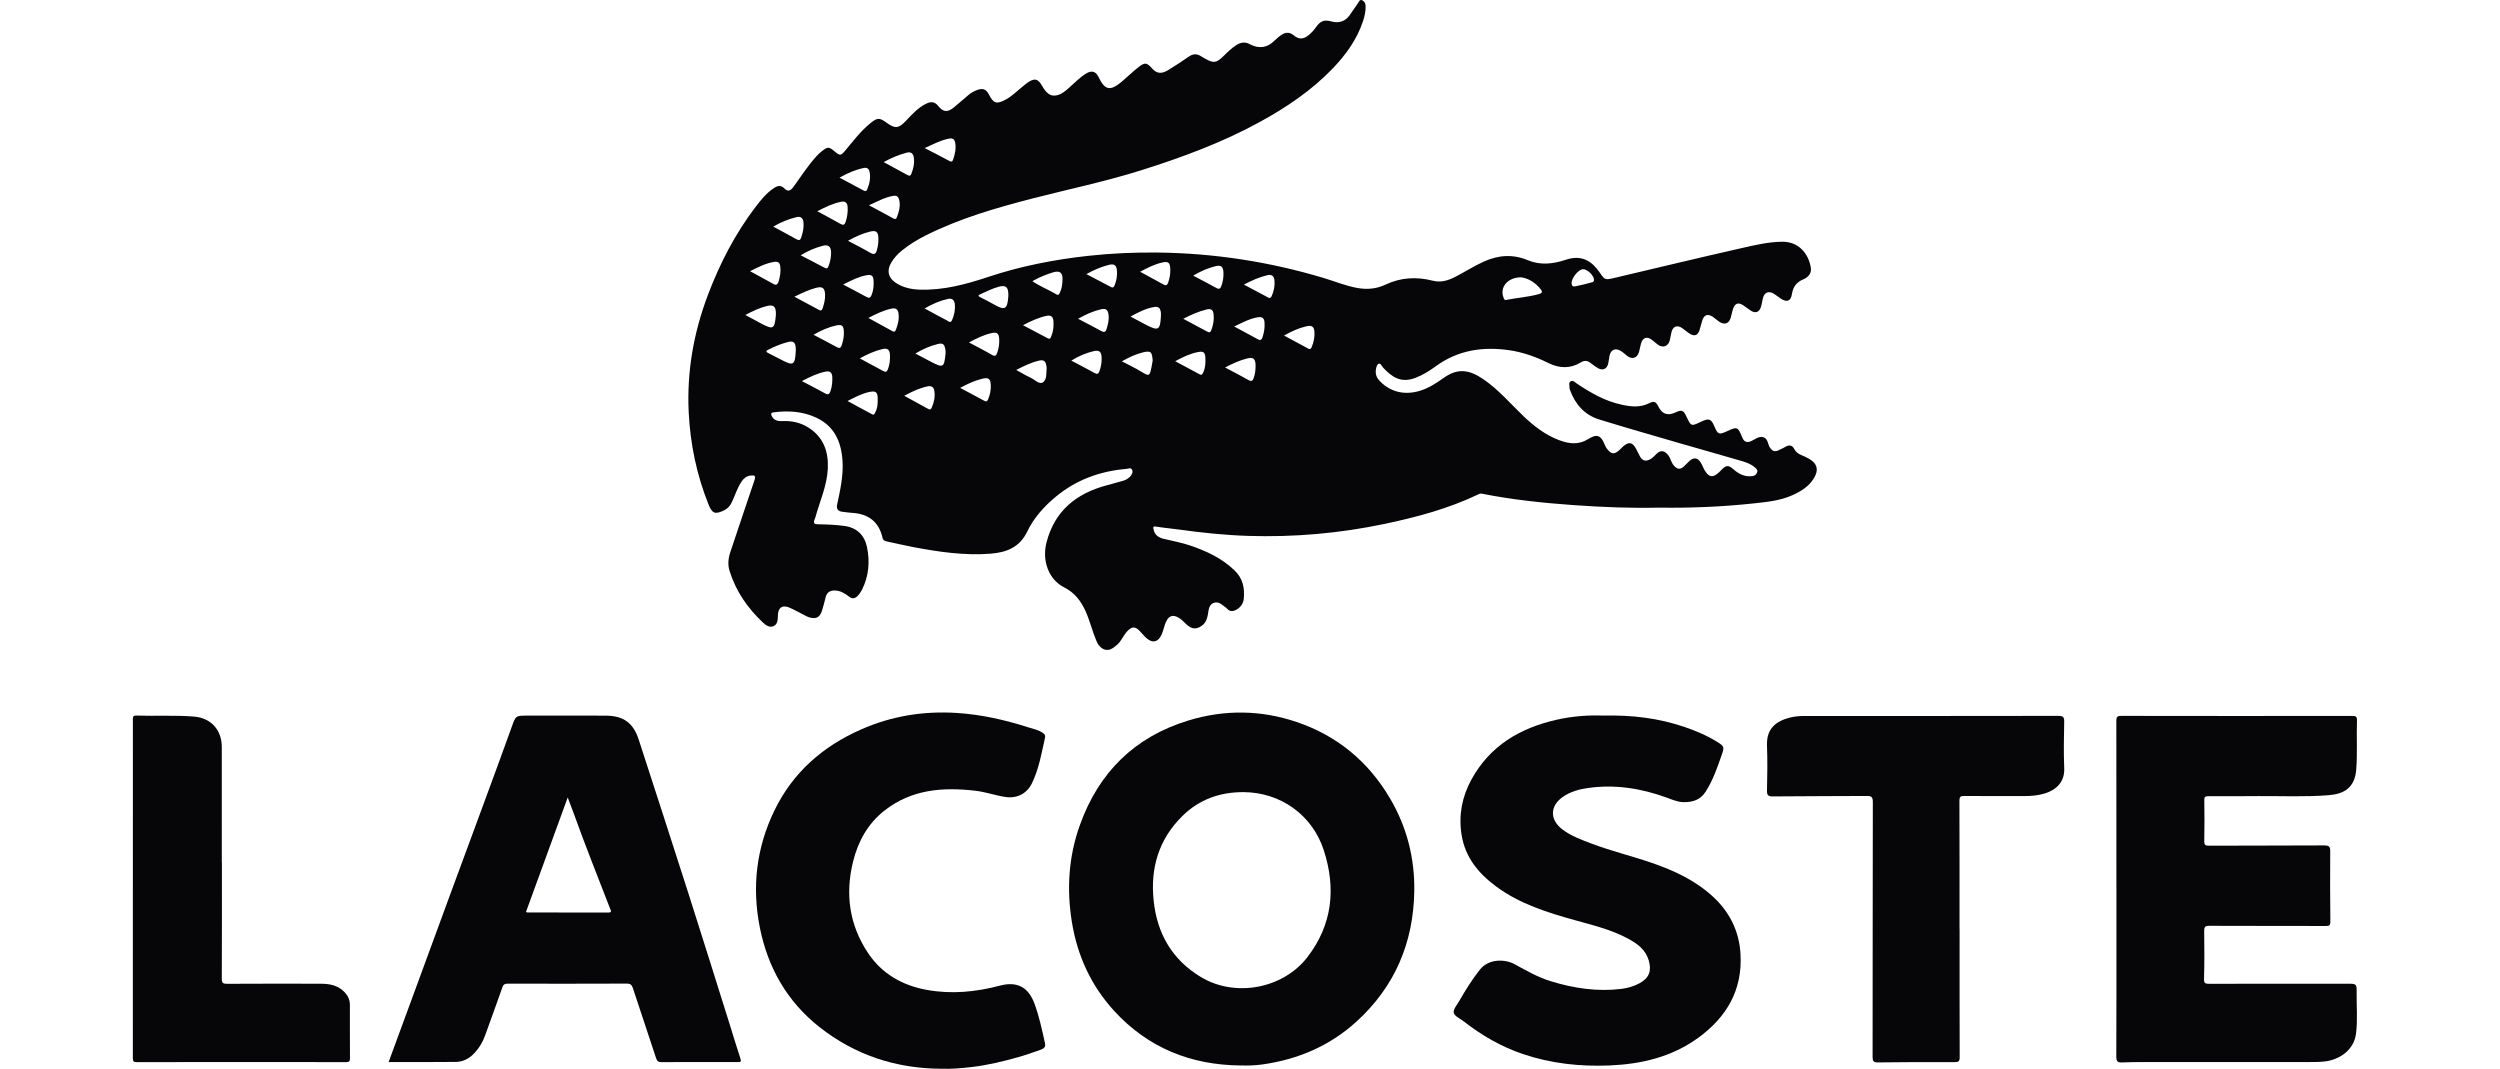
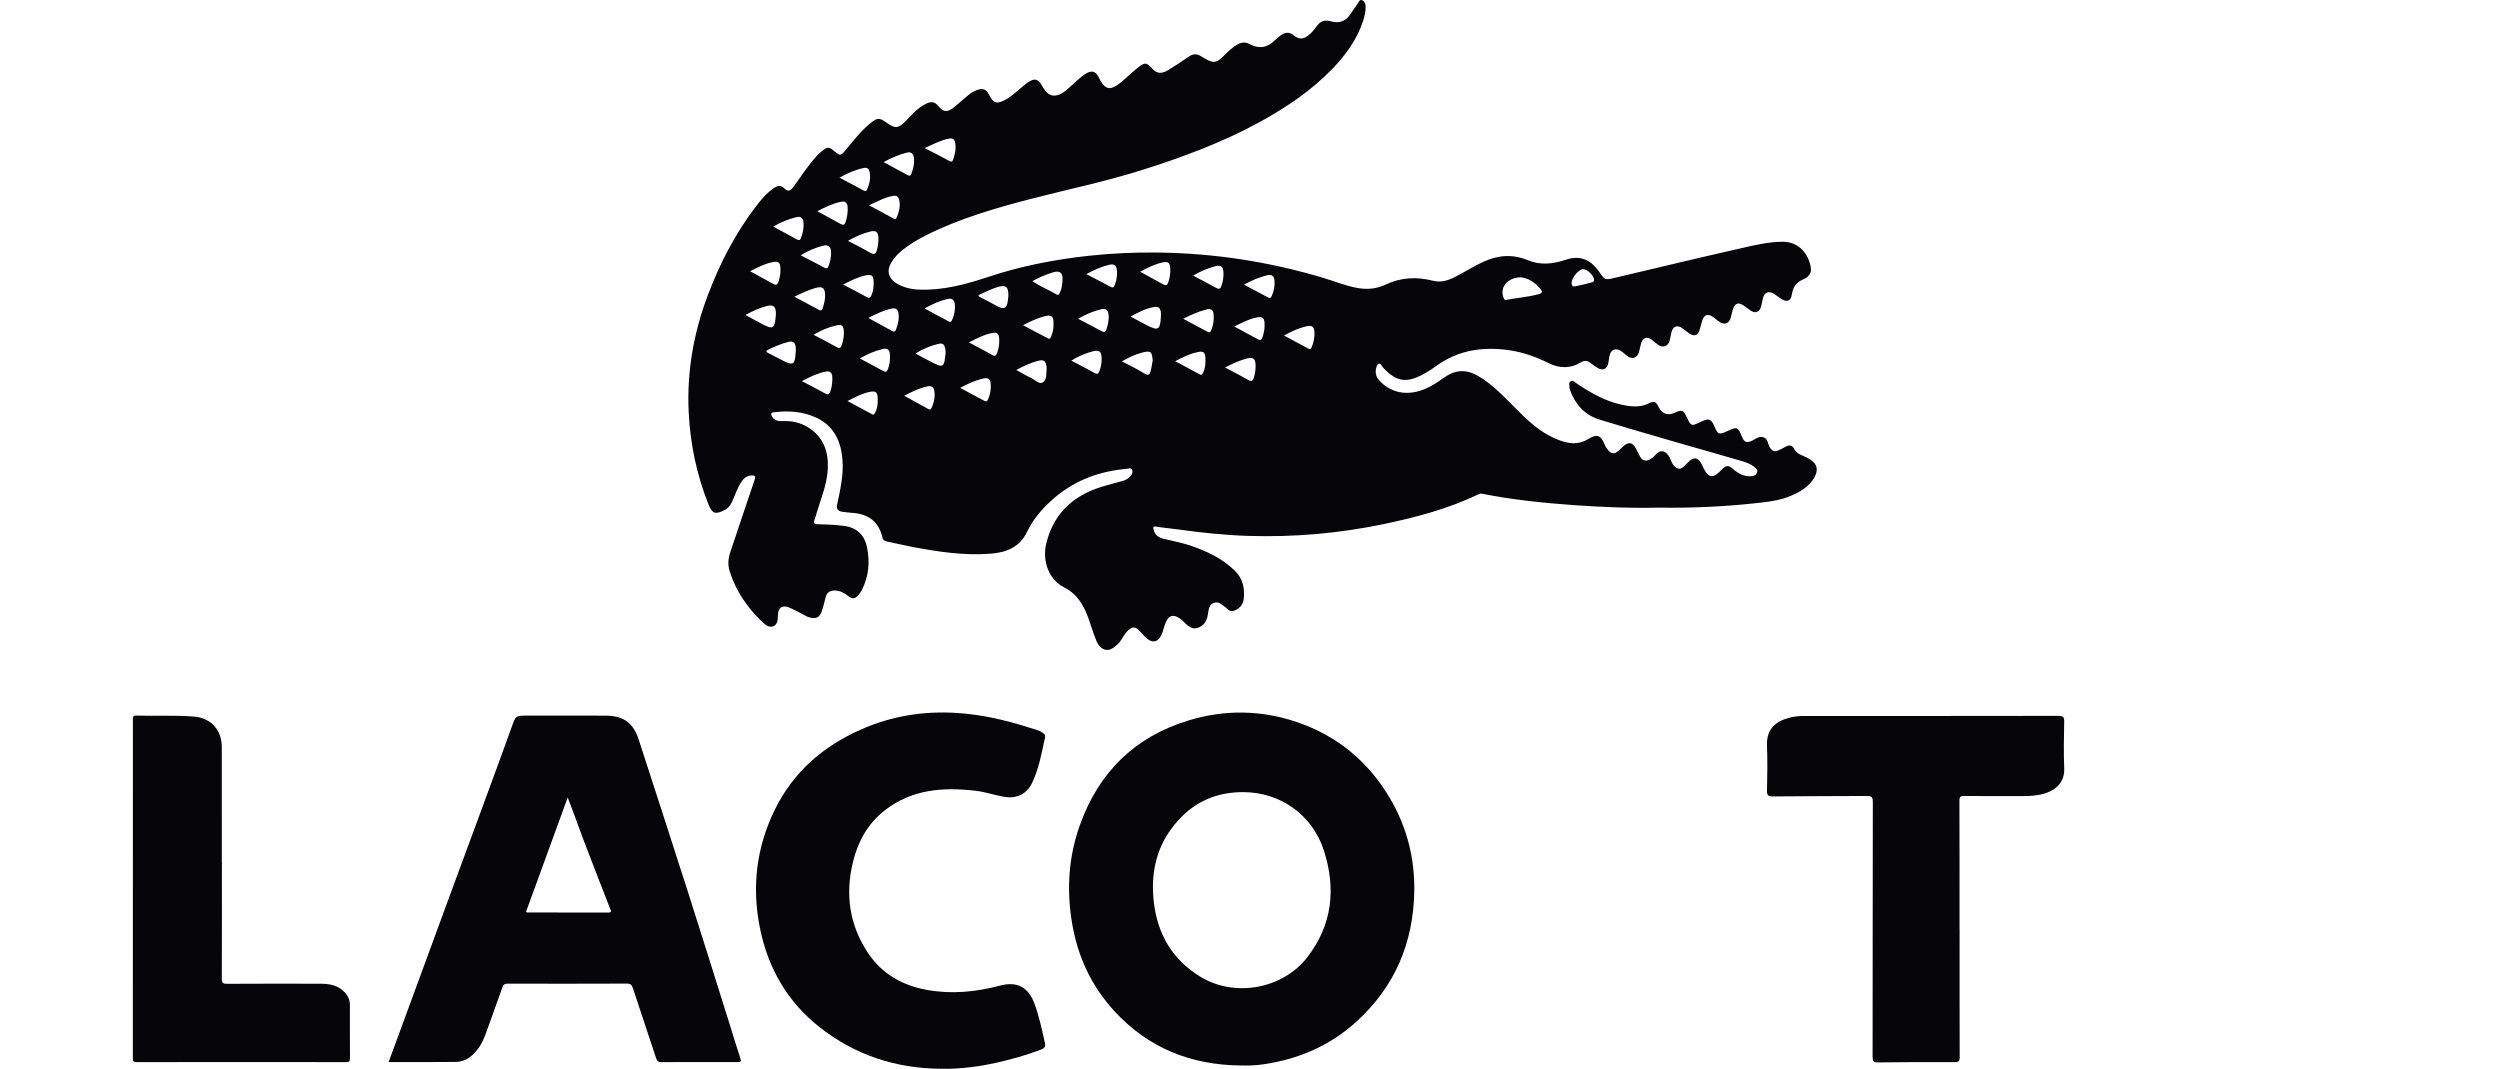
<svg xmlns="http://www.w3.org/2000/svg" id="a" viewBox="0 0 245.6 105">
  <path d="M162.913,49.871c-2.657.064-5.481-.047-8.299-.247-3.028-.215-6.046-.53-9.027-1.123-.155-.031-.257.017-.37.07-2.919,1.399-6.021,2.228-9.169,2.892-4.435.934-8.924,1.33-13.456,1.183-2.284-.074-4.554-.314-6.817-.629-.743-.103-1.491-.166-2.231-.286-.307-.05-.254.091-.221.268.102.549.49.81.984.931.887.217,1.79.378,2.656.674,1.602.549,3.11,1.254,4.348,2.463.791.772.974,1.704.88,2.735-.044.476-.298.848-.716,1.087-.333.19-.662.221-.943-.109-.022-.025-.044-.052-.072-.07-.382-.251-.731-.685-1.243-.475-.473.194-.477.704-.555,1.141-.071.4-.193.778-.534,1.046-.554.436-1.041.414-1.559-.072-.291-.273-.555-.578-.932-.747-.415-.186-.742-.1-.982.291-.219.358-.297.768-.426,1.16-.276.84-.863,1.401-1.756.488-.15-.153-.296-.312-.438-.474-.499-.569-.84-.56-1.345.004-.366.409-.545.957-.989,1.307-.248.196-.48.42-.812.463-.469.061-.914-.261-1.165-.849-.416-.974-.649-2.014-1.092-2.981-.456-.993-1.068-1.796-2.084-2.306-1.526-.766-2.205-2.624-1.736-4.428.809-3.114,2.94-4.814,5.936-5.607.528-.14,1.056-.281,1.579-.435.256-.075.49-.206.679-.399.184-.187.314-.431.219-.673-.104-.265-.387-.115-.571-.1-2.584.221-4.932,1.071-6.939,2.74-1.15.956-2.157,2.074-2.803,3.423-.744,1.553-2.042,2.043-3.587,2.166-2.586.205-5.127-.178-7.656-.656-.847-.16-1.685-.367-2.53-.539-.217-.044-.386-.121-.436-.347-.356-1.604-1.396-2.371-2.996-2.467-.316-.019-.63-.068-.945-.104q-.658-.075-.522-.707c.302-1.419.625-2.838.529-4.304-.121-1.859-.793-3.406-2.584-4.239-1.335-.621-2.752-.708-4.197-.519-.323.042-.233.245-.153.395.219.408.619.484,1.031.464.908-.045,1.76.141,2.529.62,1.505.938,2.01,2.369,1.929,4.063-.079,1.655-.773,3.155-1.206,4.721-.022.08-.05.159-.083.234-.167.379-.064.493.364.498.848.01,1.702.05,2.542.161,1.222.162,1.991.89,2.237,2.099.292,1.441.172,2.847-.501,4.18-.114.225-.257.427-.433.606-.264.268-.529.295-.838.057-.411-.316-.845-.591-1.395-.6-.485-.008-.787.201-.905.681-.111.451-.221.905-.367,1.345-.213.641-.591.8-1.243.612-.248-.071-.448-.214-.67-.322-.433-.211-.85-.458-1.294-.642-.665-.275-1.068-.004-1.109.707-.002.033-0.0.067-.001.101-.013.391-.029.828-.411,1.013-.387.187-.762-.066-1.041-.327-1.515-1.422-2.673-3.086-3.296-5.083-.191-.61-.135-1.234.073-1.851.798-2.357,1.568-4.723,2.376-7.076.154-.448-.022-.491-.37-.452-.389.043-.666.253-.887.573-.439.636-.648,1.379-.979,2.065-.165.343-.389.607-.741.778-.899.435-1.185.326-1.55-.591-1.151-2.898-1.783-5.899-1.937-9.018-.197-4.002.482-7.842,1.898-11.577,1.171-3.088,2.672-5.99,4.673-8.623.524-.689,1.073-1.366,1.812-1.851.35-.23.657-.317,1.021.043.349.345.589.258.926-.211.728-1.012,1.405-2.062,2.25-2.989.16-.175.331-.327.511-.47.559-.445.693-.436,1.238.025.538.455.608.445,1.059-.092.761-.905,1.471-1.855,2.391-2.616.748-.619.932-.638,1.688-.087.82.597,1.176.539,1.875-.207.604-.644,1.202-1.308,2.022-1.698.418-.199.793-.189,1.117.208.536.656.929.695,1.586.159.491-.4.961-.825,1.447-1.231.243-.203.523-.347.818-.461.548-.212.887-.086,1.151.427.471.916.765.996,1.683.496.637-.347,1.133-.866,1.691-1.311.156-.124.306-.258.471-.368.653-.436.989-.353,1.378.331.472.83.893,1.099,1.54.924.407-.11.732-.384,1.048-.66.565-.492,1.082-1.042,1.721-1.446.509-.322.951-.288,1.249.332.63,1.315,1.149,1.398,2.28.451.562-.471,1.083-.992,1.661-1.44.62-.481.797-.436,1.328.158.426.477.902.55,1.523.173.697-.423,1.381-.868,2.049-1.335.426-.298.821-.329,1.248-.037.108.074.225.137.34.202.881.498,1.149.464,1.879-.266.379-.378.765-.746,1.215-1.039.435-.284.889-.357,1.361-.083.014.008.028.018.043.025q1.313.649,2.347-.377c.225-.221.468-.432.733-.602.384-.247.766-.254,1.152.062.544.445.965.413,1.512-.037.273-.225.499-.488.703-.775.435-.611.814-.739,1.536-.536.678.19,1.3-.008,1.724-.578.287-.386.54-.797.823-1.187.11-.151.193-.432.434-.328.202.087.336.3.343.562.013.509-.091.997-.248,1.474-.597,1.808-1.68,3.31-2.983,4.667-2.071,2.158-4.519,3.805-7.125,5.237-3.725,2.046-7.69,3.507-11.729,4.778-3.5,1.101-7.094,1.847-10.644,2.761-3.583.923-7.134,1.952-10.462,3.617-.834.417-1.625.902-2.355,1.487-.436.349-.8.751-1.078,1.232-.433.75-.276,1.453.453,1.94.712.476,1.522.65,2.361.678,2.336.076,4.551-.522,6.738-1.249,3.204-1.065,6.494-1.708,9.847-2.074,2.258-.246,4.52-.347,6.787-.321,5.544.062,10.97.899,16.284,2.489,1.125.337,2.212.795,3.38.998.953.165,1.867.074,2.733-.337,1.503-.713,3.058-.787,4.637-.384.812.207,1.507-.019,2.199-.371.93-.473,1.806-1.046,2.759-1.481,1.449-.663,2.882-.789,4.394-.156,1.219.51,2.498.367,3.717-.048,1.577-.537,2.579.162,3.304,1.214.544.789.537.79,1.506.561,4.154-.979,8.302-1.98,12.465-2.921,1.326-.3,2.666-.624,4.038-.625,1.566-.001,2.56,1.176,2.765,2.59.076.523-.279.912-.728,1.097-.689.284-1.026.747-1.14,1.481-.106.683-.5.806-1.081.424-.236-.155-.454-.34-.694-.488-.493-.304-.922-.13-1.065.426-.078.303-.114.62-.213.916-.163.491-.542.609-.983.322-.264-.172-.507-.377-.774-.545-.452-.284-.772-.174-.954.336-.104.292-.152.603-.24.901-.171.579-.598.741-1.108.412-.223-.144-.415-.336-.635-.484-.518-.349-.873-.226-1.06.364-.1.314-.168.639-.27.952-.16.486-.483.613-.923.348-.269-.162-.506-.377-.764-.559-.485-.342-.909-.194-1.06.375-.072.273-.1.558-.173.831-.156.582-.673.765-1.159.415-.189-.136-.362-.294-.544-.439-.517-.413-.926-.299-1.118.324-.083.268-.115.552-.195.822-.186.625-.684.776-1.194.373-.195-.155-.376-.334-.587-.462-.559-.338-1.005-.129-1.131.517-.048.245-.061.498-.121.739-.127.511-.525.694-.989.438-.275-.151-.522-.354-.775-.542-.302-.224-.594-.234-.919-.033-1.035.639-2.128.588-3.162.076-1.249-.618-2.538-1.082-3.91-1.276-2.574-.364-4.997-.006-7.162,1.569-.628.457-1.287.877-2.031,1.157-1.443.544-2.302-.114-3.133-.978-.154-.16-.268-.495-.474-.41-.164.067-.251.385-.274.647-.037.432.108.762.403,1.063,1.255,1.28,2.894,1.43,4.513.729.645-.279,1.222-.678,1.794-1.08,1.419-.997,2.558-.726,3.85.153,1.497,1.02,2.665,2.405,3.963,3.646,1.023.977,2.136,1.833,3.477,2.341.965.366,1.926.49,2.861-.1.096-.06.196-.115.297-.165.567-.282.889-.167,1.19.4.121.228.185.475.349.693.422.56.708.618,1.229.156.138-.122.254-.269.395-.386.555-.461.892-.394,1.245.245.141.256.254.529.401.781.255.438.589.492,1.03.236.239-.138.404-.342.595-.523.405-.384.782-.309,1.134.142.238.305.279.689.531.989.336.399.621.47,1.012.119.199-.179.37-.39.573-.563.404-.345.77-.299,1.062.149.166.254.262.552.419.813.412.681.786.73,1.375.197.124-.112.235-.239.356-.354.399-.379.624-.358,1.044.009.547.478,1.153.81,1.929.691.261-.04.382-.194.447-.4.06-.19-.091-.324-.22-.437-.507-.447-1.155-.589-1.774-.772-1.874-.554-3.759-1.072-5.635-1.618-2.628-.764-5.259-1.518-7.875-2.322-1.453-.447-2.374-1.486-2.889-2.898-.028-.075-.063-.16-.053-.235.027-.205-.121-.466.1-.607.247-.158.425.074.609.197,1.372.916,2.781,1.737,4.428,2.086.914.194,1.788.299,2.67-.139.524-.26.685-.165.943.35q.534,1.065,1.638.558c.658-.302.803-.247,1.111.418.035.076.076.148.112.224.314.654.403.686,1.066.375.091-.043.183-.081.274-.125.747-.363.976-.277,1.296.489.32.765.443.815,1.178.478,1.077-.493,1.09-.499,1.551.591.182.431.431.538.855.365.394-.161.751-.527,1.209-.39.484.145.429.707.671,1.048.191.269.403.407.762.264.28-.112.535-.262.798-.4.341-.179.618-.125.795.221.162.317.41.505.735.63.248.096.488.218.721.348.822.458.984,1.108.492,1.914-.502.822-1.277,1.294-2.125,1.674-1.204.54-2.505.664-3.79.801-3.058.327-6.129.464-9.375.416ZM149.43,27.242c-1.354.009-2.12,1.012-1.721,1.998.051.127.064.261.254.224,1.072-.212,2.169-.28,3.228-.574.304-.084.365-.216.187-.447-.541-.701-1.252-1.111-1.948-1.2ZM105.245,35.427c.801.424,1.561.813,2.307,1.227.255.142.358.055.447-.172.166-.422.237-.858.225-1.311-.016-.614-.212-.81-.803-.669-.755.181-1.468.485-2.175.924ZM83.306,23.656c.78.415,1.507.778,2.208,1.185.387.224.536.079.635-.28.106-.387.159-.778.145-1.181-.02-.585-.216-.77-.78-.637-.758.179-1.464.499-2.209.913ZM105.91,31.316c.809.425,1.544.8,2.267,1.197.233.128.416.155.509-.124.158-.474.279-.962.219-1.466-.058-.489-.268-.65-.737-.54-.774.181-1.495.503-2.257.933ZM82.474,17.452c.847.451,1.607.85,2.361,1.26.162.088.275.095.351-.089.236-.576.382-1.167.228-1.79-.066-.269-.259-.39-.528-.336-.834.166-1.602.499-2.411.955ZM111.058,31.097c.566.301,1.073.578,1.587.843,1.15.593,1.335.478,1.402-.869.007-.15.015-.304-.012-.45-.062-.331-.216-.53-.614-.467-.851.135-1.586.524-2.363.944ZM99.059,28.936c.005-.732-.247-.952-.937-.768-.637.17-1.225.476-1.825.744-.278.124-.158.206.031.301.429.216.859.431,1.275.671,1.129.652,1.364.527,1.457-.798.004-.05 0-.1.001-.15ZM78.04,29.148c.858.461,1.649.892,2.447,1.313.227.119.3-.078.348-.23.131-.411.236-.828.222-1.267-.021-.68-.251-.855-.919-.679-.703.185-1.35.507-2.098.863ZM122.2,27.959c.848.452,1.626.871,2.408,1.28.18.094.268-.027.336-.184.209-.481.307-.986.261-1.504-.036-.406-.245-.625-.709-.514-.784.189-1.51.506-2.296.922ZM90.843,14.547c.861.447,1.653.847,2.432,1.271.19.103.289.059.347-.106.194-.553.328-1.119.212-1.71-.065-.331-.24-.454-.609-.383-.823.159-1.546.552-2.382.928ZM78.777,37.439c.81.427,1.549.801,2.272,1.203.312.174.435.086.54-.226.152-.45.192-.905.176-1.372-.014-.419-.216-.622-.64-.54-.817.158-1.552.522-2.349.935ZM117.219,27.079c.787.417,1.534.799,2.266,1.208.292.163.403.073.506-.206.153-.411.213-.83.203-1.264-.013-.61-.217-.812-.807-.66-.749.192-1.461.498-2.168.922ZM95.191,33.641c.773.415,1.522.792,2.244,1.215.317.186.426.091.532-.202.154-.427.213-.863.197-1.315-.021-.587-.209-.741-.783-.609-.765.175-1.459.524-2.189.911ZM85.364,20.167c.854.457,1.625.861,2.385,1.285.178.1.286.085.351-.091.209-.559.388-1.122.232-1.734-.086-.34-.27-.442-.615-.38-.811.145-1.516.544-2.354.92ZM100.499,31.948c.853.45,1.643.858,2.425,1.283.244.133.286-.04.35-.189.208-.481.252-.99.216-1.505-.028-.395-.219-.602-.65-.513-.809.167-1.543.512-2.341.923ZM112.004,26.694c.798.436,1.553.847,2.306,1.261.222.122.359.069.444-.174.16-.46.245-.927.213-1.415-.038-.571-.205-.705-.762-.584-.769.168-1.461.523-2.201.912ZM80.294,20.752c.81.441,1.553.836,2.287,1.25.244.138.394.092.481-.163.169-.492.241-.997.209-1.518-.025-.41-.26-.577-.631-.502-.816.163-1.558.522-2.346.933ZM75.967,22.262c.806.438,1.552.835,2.29,1.249.226.127.357.092.441-.149.172-.491.286-.992.238-1.516-.037-.404-.265-.619-.67-.52-.79.193-1.543.488-2.299.936ZM94.326,38.104c.839.45,1.621.87,2.404,1.288.183.098.274-.008.343-.166.203-.465.291-.96.259-1.456-.037-.574-.247-.709-.845-.561-.736.182-1.423.495-2.161.896ZM78.181,34.349c.001-.681-.202-.898-.777-.749-.673.175-1.315.442-1.939.759-.29.147-.151.241.001.324.408.222.83.417,1.24.635,1.247.661,1.399.574,1.473-.869.002-.033 0-.067.001-.101ZM86.811,15.923c.818.444,1.578.849,2.33,1.269.182.102.302.108.384-.102.21-.532.335-1.073.241-1.653-.069-.422-.346-.533-.69-.441-.768.204-1.501.506-2.265.927ZM106.729,26.928c.826.433,1.617.844,2.404,1.263.262.14.323-.053.388-.219.174-.44.24-.898.209-1.37-.035-.529-.258-.716-.781-.585-.759.19-1.476.494-2.22.911ZM126.142,32.964c.827.445,1.61.868,2.394,1.288.193.103.269-.021.333-.175.193-.468.294-.958.262-1.459-.035-.54-.256-.687-.791-.563-.758.176-1.459.495-2.197.909ZM73.682,26.64c.835.457,1.594.879,2.36,1.288.258.138.384-.067.442-.256.152-.492.239-.997.168-1.516-.046-.336-.201-.486-.571-.432-.847.124-1.577.519-2.399.917ZM110.209,35.498c.552.284,1.028.512,1.487.769,1.259.702,1.229,1.015,1.534-.796.003-.016.012-.033.011-.048-.077-.8-.101-1.019-.992-.798-.686.17-1.333.476-2.04.874ZM101.417,27.622c.773.532,1.629.85,2.402,1.315.163.098.231-.042.294-.168.207-.41.253-.858.27-1.302.026-.685-.274-.91-.935-.71-.692.209-1.359.487-2.032.865ZM116.243,31.317c.82.439,1.581.842,2.339,1.253.219.119.324.113.427-.163.189-.505.272-1.01.215-1.543-.046-.435-.27-.565-.688-.463-.796.195-1.534.526-2.293.916ZM88.834,38.881c.821.45,1.602.879,2.383,1.308.162.089.249.008.311-.132.233-.527.352-1.074.262-1.651-.065-.419-.306-.532-.717-.44-.784.177-1.494.516-2.239.915ZM99.835,36.347c.49.266.942.542,1.419.762.396.183.833.678,1.184.465.434-.263.335-.919.385-1.424.006-.064-.017-.131-.026-.197-.067-.49-.271-.636-.742-.522-.778.188-1.49.533-2.22.916ZM120.35,36.103c.831.442,1.581.819,2.308,1.237.311.179.42.04.506-.208.142-.411.195-.839.184-1.273-.015-.612-.234-.794-.814-.649-.736.184-1.421.496-2.185.893ZM78.661,25.082c.809.42,1.565.804,2.311,1.205.234.126.329.101.431-.165.165-.429.246-.87.244-1.317-.003-.581-.278-.803-.822-.658-.739.197-1.446.486-2.164.935ZM85.306,31.236c.833.457,1.613.886,2.395,1.312.158.086.252.001.309-.143.209-.531.347-1.076.253-1.651-.061-.377-.27-.525-.673-.438-.791.17-1.505.515-2.284.92ZM73.224,30.942c.562.304,1.052.574,1.546.836,1.199.636,1.33.56,1.451-.831.006-.066.002-.134.001-.2-.009-.646-.255-.843-.884-.684-.723.182-1.394.494-2.114.88ZM90.833,30.301c.774.419,1.468.806,2.175,1.169.154.079.374.323.523-.022.22-.511.333-1.044.265-1.602-.047-.388-.285-.565-.665-.481-.799.175-1.539.501-2.298.937ZM82.83,27.954c.829.438,1.574.823,2.309,1.226.259.142.369.072.478-.185.195-.457.226-.931.203-1.41-.024-.504-.199-.638-.708-.543-.785.147-1.488.509-2.283.913ZM121.251,32.076c.849.459,1.602.867,2.357,1.272.212.114.333.03.411-.19.168-.475.239-.956.21-1.462-.025-.433-.222-.597-.637-.531-.811.129-1.52.514-2.34.911ZM115.452,35.486c.842.453,1.623.878,2.409,1.292.22.116.29-.061.36-.221.2-.456.22-.939.195-1.423-.027-.516-.188-.648-.703-.551-.785.147-1.498.484-2.261.903ZM79.922,32.888c.817.432,1.554.813,2.28,1.211.282.155.4.092.497-.213.138-.435.228-.873.202-1.324-.035-.585-.193-.712-.762-.587-.76.168-1.467.48-2.216.912ZM84.466,35.208c.819.441,1.565.835,2.304,1.244.234.13.359.078.453-.163.173-.443.223-.903.21-1.371-.015-.561-.224-.748-.755-.622-.754.178-1.456.497-2.212.912ZM89.928,34.733c.544.287,1.025.544,1.509.795,1.238.642,1.316.599,1.457-.823.012-.125-.004-.256-.024-.381-.085-.511-.245-.651-.743-.527-.755.188-1.469.493-2.199.935ZM83.265,39.394c.84.456,1.628.892,2.425,1.31.188.099.238-.078.309-.218.228-.447.239-.927.224-1.406-.018-.557-.206-.692-.767-.582-.759.148-1.433.508-2.192.896ZM154.389,27.816c.034.178.028.381.38.309.518-.106,1.032-.224,1.54-.368.105-.03.241-.04.273-.172.114-.463-.709-1.25-1.168-1.123-.437.122-1.016.867-1.025,1.353Z" style="fill:#060507;" />
  <path d="M121.88,104.672c-4.892-.042-9.093-1.726-12.421-5.357-2.269-2.476-3.622-5.423-4.158-8.736-.523-3.233-.325-6.422.782-9.513,1.857-5.184,5.378-8.68,10.688-10.292,3.551-1.078,7.118-1.029,10.617.157,3.976,1.347,7.041,3.886,9.174,7.514,1.65,2.806,2.427,5.862,2.377,9.101-.08,5.07-1.915,9.399-5.699,12.834-2.617,2.376-5.729,3.696-9.208,4.191-.363.052-.73.081-1.096.098-.351.017-.704.004-1.055.004ZM122.121,77.819c-2.295-.001-4.318.726-5.963,2.344-2.333,2.296-3.162,5.13-2.821,8.336.342,3.22,1.808,5.768,4.611,7.47,3.367,2.045,8.085,1.187,10.497-1.948,2.449-3.182,2.818-6.732,1.609-10.476-1.129-3.495-4.267-5.721-7.933-5.727Z" style="fill:#060507;" />
-   <path d="M207.916,87.321c0-5.496.003-10.992-.007-16.487-.001-.371.062-.507.479-.506,7.559.014,15.119.013,22.679.003.351-0.0.496.049.482.453-.055,1.605.053,3.212-.072,4.816-.138,1.767-1.17,2.395-2.684,2.518-2.297.187-4.605.076-6.908.09-1.649.01-3.298.022-4.947.011-.31-.002-.391.074-.387.386.019,1.34.026,2.681-.003,4.021-.009.394.114.456.473.455,3.768-.017,7.535-.007,11.303-.028.436-.002.601.084.598.558-.019,2.312-.012,4.623.012,6.935.004.381-.135.423-.461.422-3.805-.011-7.61.001-11.415-.017-.417-.002-.526.095-.519.516.025,1.562.028,3.126-.015,4.688-.012.429.105.492.486.491,4.291-.012,8.582-.007,12.873-.007h.704c.921,0,.94 0.0.929.902-.016,1.327.106,2.655-.058,3.983-.199,1.615-1.581,2.552-3.002,2.744-.494.067-1.0.065-1.501.066-5.414.004-10.828.002-16.242.004-.742 0-1.485-.002-2.226.035-.434.022-.586-.083-.583-.564.022-4.306.013-8.612.013-12.918v-3.569Z" style="fill:#060608;" />
  <path d="M38.178,104.335c.835-2.272,1.642-4.462,2.447-6.654,1.17-3.186,2.337-6.374,3.509-9.559,1.132-3.076,2.272-6.149,3.404-9.226.914-2.486,1.832-4.972,2.727-7.465.403-1.121.38-1.129,1.54-1.129,2.563-0,5.126-.011,7.689.003,1.766.009,2.72.707,3.26,2.371,1.631,5.026,3.266,10.051,4.874,15.084,1.387,4.34,2.741,8.69,4.108,13.036.334,1.061.643,2.13,1.001,3.182.115.338.01.362-.272.361-2.498-.006-4.996-.009-7.494.004-.317.002-.429-.124-.521-.403-.75-2.285-1.52-4.564-2.269-6.85-.106-.325-.232-.464-.611-.462-3.889.018-7.779.013-11.669.006-.276-.001-.436.047-.54.344-.551,1.579-1.132,3.148-1.696,4.723-.257.718-.644,1.35-1.189,1.885-.474.465-1.06.729-1.704.737-2.176.028-4.352.011-6.595.011ZM51.672,89.588c.062.027.093.052.123.052,2.648.003,5.296.001,7.944.01.4.001.28-.172.191-.401-1.188-3.073-2.415-6.131-3.526-9.233-.191-.534-.401-1.063-.632-1.675-1.391,3.816-2.745,7.533-4.099,11.247Z" style="fill:#060507;" />
-   <path d="M157.528,70.296c2.826-.06,5.428.258,7.946,1.116,1.147.391,2.265.865,3.295,1.516.607.384.633.491.397,1.163-.445,1.267-.87,2.541-1.603,3.685-.517.806-1.28,1.044-2.177,1.026-.598-.012-1.129-.256-1.675-.454-2.522-.915-5.107-1.318-7.783-.924-.827.122-1.623.349-2.333.821-1.338.888-1.385,2.268-.103,3.24.861.652,1.865,1.012,2.86,1.389,1.937.735,3.954,1.219,5.911,1.891,2.197.754,4.282,1.722,6.013,3.317,1.637,1.507,2.568,3.37,2.708,5.599.223,3.567-1.357,6.248-4.168,8.284-2.58,1.869-5.546,2.571-8.669,2.704-2.904.124-5.757-.183-8.533-1.119-2.133-.719-4.039-1.826-5.803-3.2-.353-.276-.909-.507-.993-.851-.08-.326.32-.783.54-1.166.611-1.064,1.257-2.101,2.022-3.071.857-1.087,2.453-1.063,3.41-.541,1.152.628,2.29,1.287,3.552,1.674,2.267.695,4.577,1.046,6.953.752.613-.076,1.204-.251,1.751-.541.955-.506,1.231-1.212.928-2.252-.312-1.072-1.133-1.657-2.04-2.146-1.633-.88-3.429-1.311-5.198-1.805-2.74-.766-5.443-1.598-7.771-3.328-1.731-1.286-3.023-2.847-3.378-5.051-.311-1.93.038-3.748.966-5.442,1.819-3.323,4.775-5.06,8.368-5.875,1.575-.357,3.17-.468,4.607-.407Z" style="fill:#060507;" />
+   <path d="M157.528,70.296Z" style="fill:#060507;" />
  <path d="M92.474,104.993c-4.451-.018-8.474-1.336-11.973-4.097-3.171-2.502-5.063-5.814-5.853-9.762-.802-4.009-.34-7.878,1.448-11.547,1.809-3.714,4.74-6.269,8.5-7.928,3.003-1.325,6.139-1.825,9.398-1.619,2.403.151,4.733.681,7.02,1.412.487.156.998.25,1.435.549.177.121.263.253.217.456-.34,1.521-.596,3.067-1.286,4.487-.5,1.027-1.478,1.526-2.623,1.349-.986-.152-1.933-.493-2.929-.609-3.199-.371-6.268-.147-8.928,1.938-1.649,1.294-2.604,3.032-3.098,5.034-.787,3.192-.359,6.217,1.47,8.964,1.368,2.054,3.38,3.193,5.791,3.629,2.424.438,4.811.203,7.178-.423,1.698-.448,2.797.157,3.398,1.803.462,1.264.734,2.577,1.027,3.885.078.348-.144.509-.395.599-.749.269-1.502.534-2.268.749-1.487.418-2.987.782-4.526.961-.997.116-1.996.204-3.005.17Z" style="fill:#060507;" />
  <path d="M192.511,91.258c0,4.199-.006,8.399.009,12.598.001.397-.105.49-.494.489-2.509-.011-5.018-.008-7.526.027-.466.006-.537-.136-.536-.558.013-8.344.004-16.688.023-25.031.001-.502-.154-.591-.603-.587-3.071.024-6.141.009-9.212.045-.508.006-.592-.146-.582-.608.032-1.456.058-2.916 0-4.371-.068-1.717.907-2.408,2.201-2.754.481-.129.984-.171,1.488-.171,8.313.002,16.627.006,24.94-.01.463-.001.577.119.568.573-.03,1.524-.061,3.051.003,4.573.059,1.402-.85,2.143-1.896,2.472-.675.212-1.371.262-2.074.261-1.957-.001-3.913.006-5.87-.008-.354-.003-.457.086-.456.462.017,4.199.01,8.399.01,12.598h.005Z" style="fill:#060608;" />
  <path d="M21.8,84.731c0,3.804.008,7.607-.011,11.411-.002.43.116.509.522.507,3.067-.018,6.135-.014,9.202-.008.889.002,1.726.163,2.369.862.321.349.491.748.492,1.219.002,1.743-.007,3.485.008,5.228.003.307-.075.393-.388.393-6.856-.009-13.711-.01-20.567.001-.331.001-.376-.114-.376-.404.007-11.076.006-22.151.004-33.227,0-.23-.019-.427.323-.416,1.896.064,3.797-.052,5.691.101,1.659.134,2.719,1.312,2.72,2.985.004,3.783.001,7.566.001,11.348h.01Z" style="fill:#060507;" />
</svg>